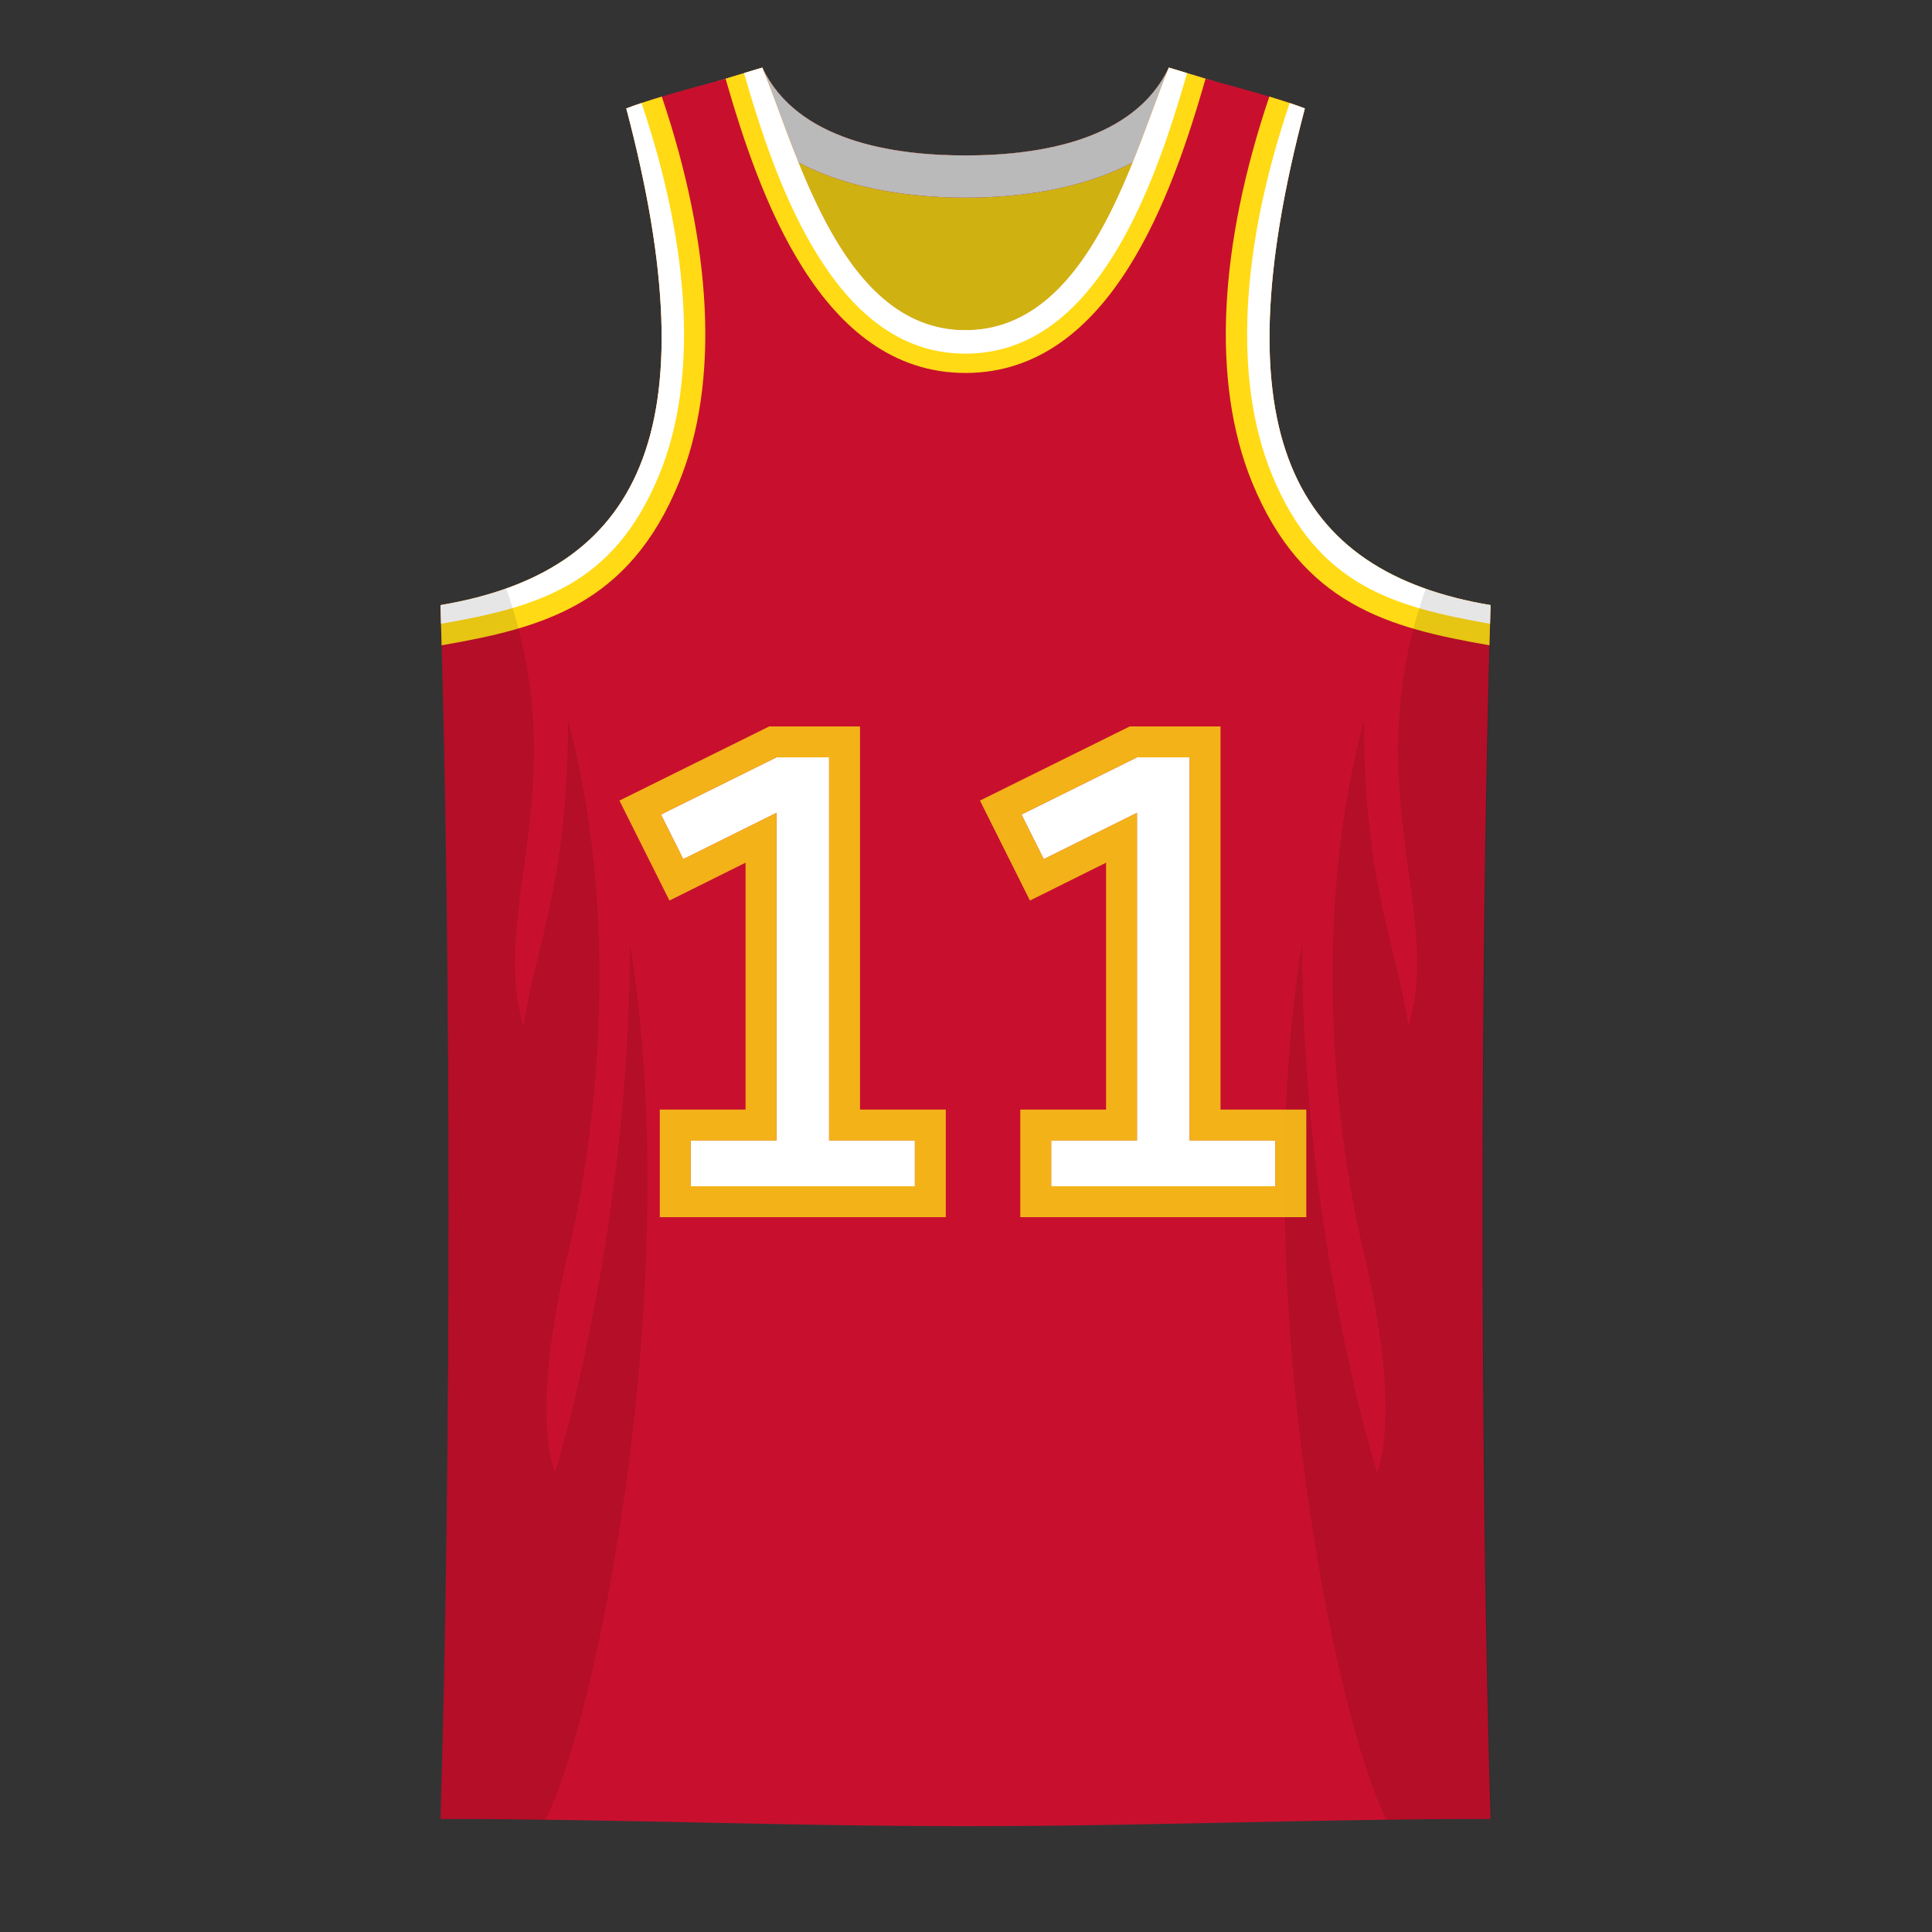
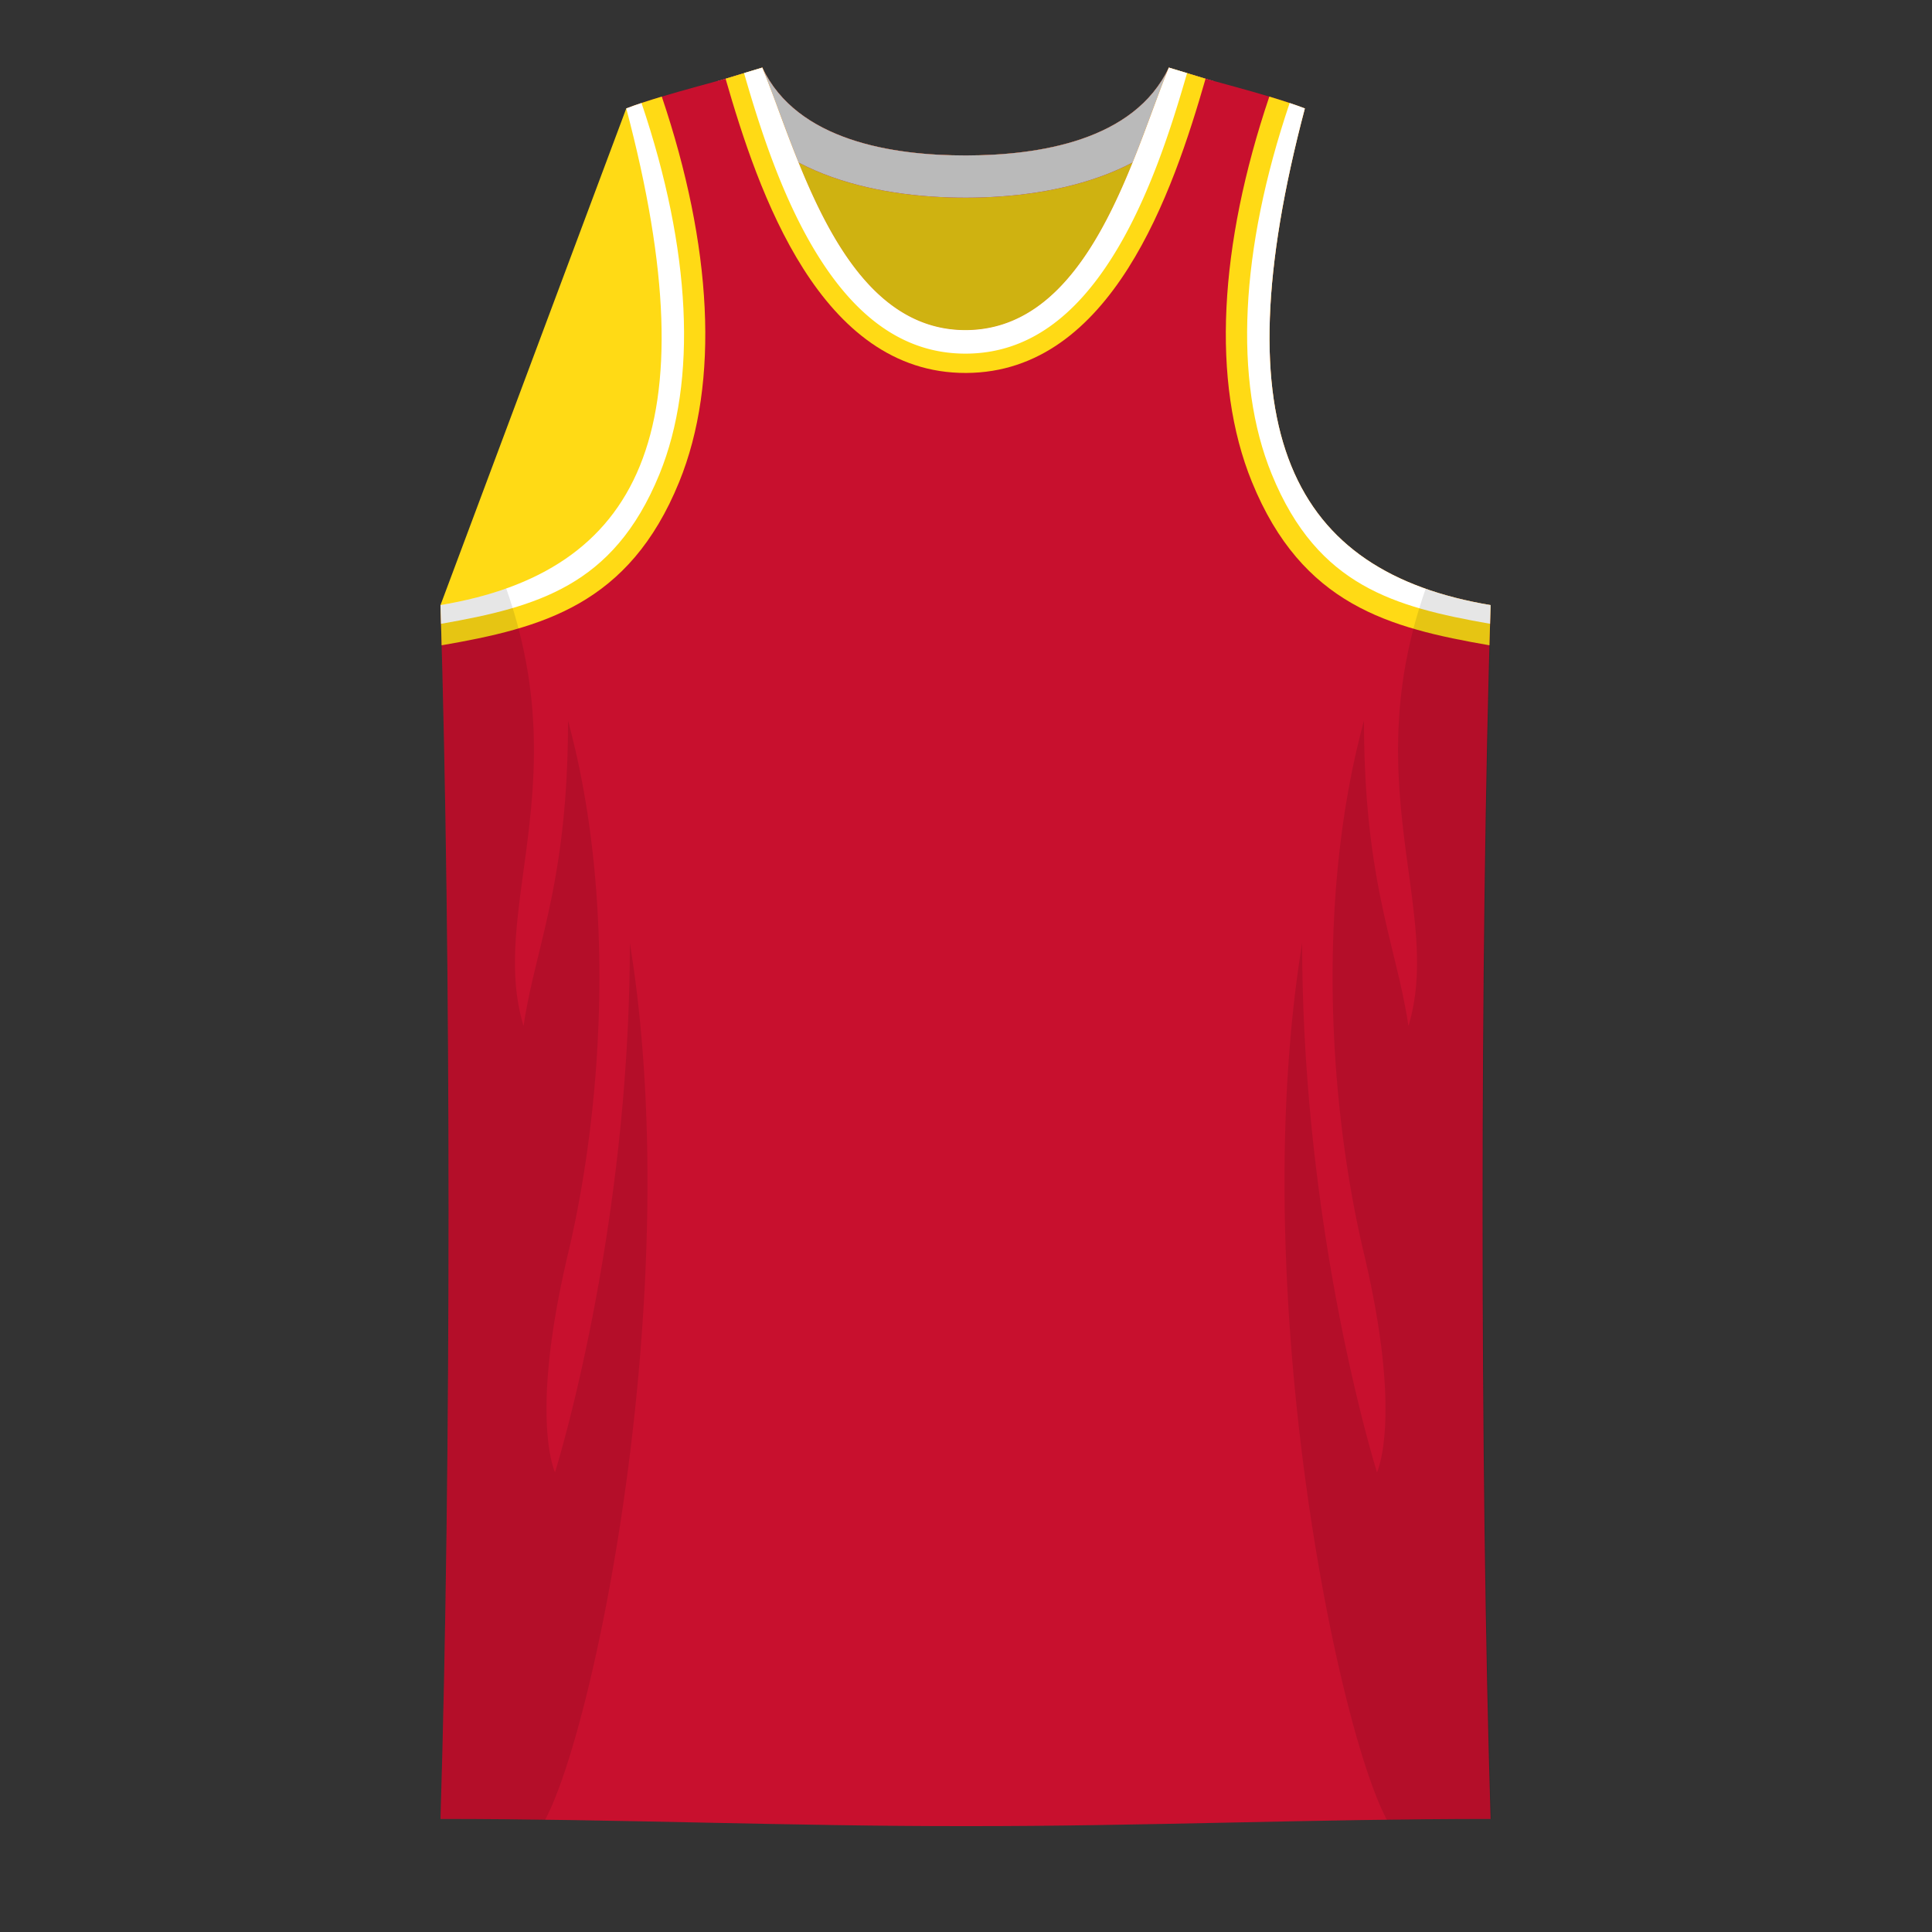
<svg xmlns="http://www.w3.org/2000/svg" width="500" height="500" fill="none" viewBox="0 0 500 500">
  <rect x="0" y="0" width="500" height="500" fill="#333333" stroke="none" />
  <path fill="#FFDA15" d="M314 99V21l-11.5-3.5c-8.97 18.94-33.7 22.7-52.5 22.73-18.85.02-43.72-3.72-52.72-22.73l-11.5 3.5v78H314Z" />
  <path fill="#C8102E" d="m185.78 21 11.5-3.5c9 19 33.87 22.75 52.72 22.73 18.8-.02 43.53-3.79 52.5-22.73L314 21c-11.23 23.7-40.08 30.13-64 30.16-23.98.02-52.97-6.4-64.22-30.16Z" />
  <path fill="#000" fill-opacity=".1" d="M314 99V21l-11.5-3.5c-8.97 18.94-33.7 22.7-52.5 22.73-18.85.02-43.72-3.72-52.72-22.73l-11.5 3.5v78H314Z" />
  <path fill="#000" fill-opacity=".1" d="M314 99V21l-11.5-3.5c-8.97 18.94-33.7 22.7-52.5 22.73-18.85.02-43.72-3.72-52.72-22.73l-11.5 3.5v78H314Z" />
  <path fill="#BABABA" d="m185.78 21 11.5-3.5c9 19 33.87 22.75 52.72 22.73 18.8-.02 43.53-3.79 52.5-22.73L314 21c-11.23 23.7-40.08 30.13-64 30.16-23.98.02-52.97-6.4-64.22-30.16Z" />
  <path fill="#C8102E" d="M114 156.6c2.78 89.4 2.78 224.4 0 314.14 45.3 0 90.7 1.91 136 1.86 45.3.05 90.47-1.86 135.77-1.86C383 381 383 246 385.77 156.6 334.5 148 315.5 112 337.7 28.06 327 24 311.5 20.6 302.5 17.5c-9.37 22.95-20.69 67.78-52.5 67.93-31.93.15-43.36-45-52.72-67.93-9 3.11-24.5 6.5-35.2 10.56C184.28 112 165.28 148 114 156.6Z" />
  <path fill="#FFDA15" d="M197.28 17.5c9.36 22.93 20.79 68.08 52.72 67.93 31.81-.15 43.13-44.98 52.5-67.93l9.5 2.87c-8.46 29.4-24.32 76.04-62 76.15-37.8.12-53.76-46.73-62.22-76.15l9.5-2.87Z" />
  <path fill="#fff" d="m307.21 18.92-4.71-1.42c-1.34 3.27-2.71 7-4.18 10.96-8.84 23.87-21.04 56.85-48.32 56.97-27.4.13-39.7-33.1-48.56-57.02a367.75 367.75 0 0 0-4.16-10.91l-4.72 1.42.02.07c4.23 14.69 10.17 33.14 19.53 47.85 9.33 14.69 21.43 24.74 37.87 24.68 16.4-.05 28.46-10.11 37.75-24.77 9.32-14.7 15.24-33.09 19.46-47.76l.02-.07Z" />
  <path fill="#FFDA15" d="M337.7 28.06c-2.8-1.07-5.94-2.08-9.2-3.06-13 38.5-15.07 73.82-4.5 99.73 12.99 31.87 35.5 37.77 61.47 42.27l.3-10.4C334.5 148 315.5 112 337.7 28.06Z" />
  <path fill="#fff" d="m385.63 161.44.14-4.84C334.5 148 315.5 112 337.7 28.06c-1.25-.48-2.57-.95-3.94-1.4l-.03.1c-12.8 37.9-14.49 71.72-4.63 95.9 6.07 14.9 14.17 23.34 23.51 28.7 9.38 5.38 20.38 7.87 33.03 10.08Z" />
-   <path fill="#FFDA15" d="M162.08 28.06c2.8-1.07 5.93-2.08 9.19-3.06 13 38.5 15.07 73.82 4.5 99.73-12.98 31.87-35.5 37.77-61.47 42.27l-.3-10.4c51.28-8.6 70.28-44.6 48.08-128.54Z" />
+   <path fill="#FFDA15" d="M162.08 28.06c2.8-1.07 5.93-2.08 9.19-3.06 13 38.5 15.07 73.82 4.5 99.73-12.98 31.87-35.5 37.77-61.47 42.27l-.3-10.4Z" />
  <path fill="#fff" d="m166.03 26.66.03.1c12.8 37.9 14.48 71.72 4.63 95.9-6.08 14.9-14.17 23.34-23.52 28.7-9.38 5.38-20.37 7.87-33.02 10.08l-.15-4.84c51.28-8.6 70.28-44.6 48.08-128.54 1.26-.48 2.58-.95 3.94-1.4Z" />
  <path fill="#000" fill-opacity=".1" d="M114 470.74c9.2 0 18.04.1 27.06.26C154 447 177.5 333 163 244c0 75.5-19.36 137-19.36 137s-6.73-13.89 3.36-56.5c9.61-40.6 12-94 0-138 0 42-8.5 58.5-11.5 79-9-29.5 13.45-62.5-4.5-113.2a100.17 100.17 0 0 1-17 4.3c2.78 89.41 2.78 224.4 0 314.14ZM386 470.74c-9.2 0-18.04.1-27.06.26C346 447 322.5 333 337 244c0 75.5 19.36 137 19.36 137s6.73-13.89-3.36-56.5c-9.61-40.6-12-94 0-138 0 42 8.5 58.5 11.5 79 9-29.5-13.45-62.5 4.5-113.2 5.2 1.85 10.87 3.27 17 4.3-2.77 89.41-2.77 224.4 0 314.14Z" />
-   <path fill="#fff" d="M214.57 196v99.16h22.2V307h-58.02v-11.84h22.2v-84.8l-24.12 11.98-5.77-11.54 29.9-14.8h13.61ZM307.87 196v99.16h22.2V307h-58.02v-11.84h22.2v-84.8l-24.12 11.98-5.77-11.54 29.9-14.8h13.6Z" />
-   <path fill="#FFDA15" fill-opacity=".8" fill-rule="evenodd" d="M222.57 188v99.16h22.2V315h-74.02v-27.84h22.2v-63.9l-19.7 9.8-12.94-25.87L199.08 188h23.49Zm-21.62 22.36v84.8h-22.2V307h58.02v-11.84h-22.2V196h-13.62l-29.9 14.8 5.78 11.54 24.12-11.98ZM315.87 188v99.16h22.2V315h-74.02v-27.84h22.2v-63.9l-19.7 9.8-12.94-25.87L292.38 188h23.49Zm-21.62 22.36v84.8h-22.2V307h58.02v-11.84h-22.2V196h-13.62l-29.9 14.8 5.78 11.54 24.12-11.98Z" clip-rule="evenodd" />
</svg>